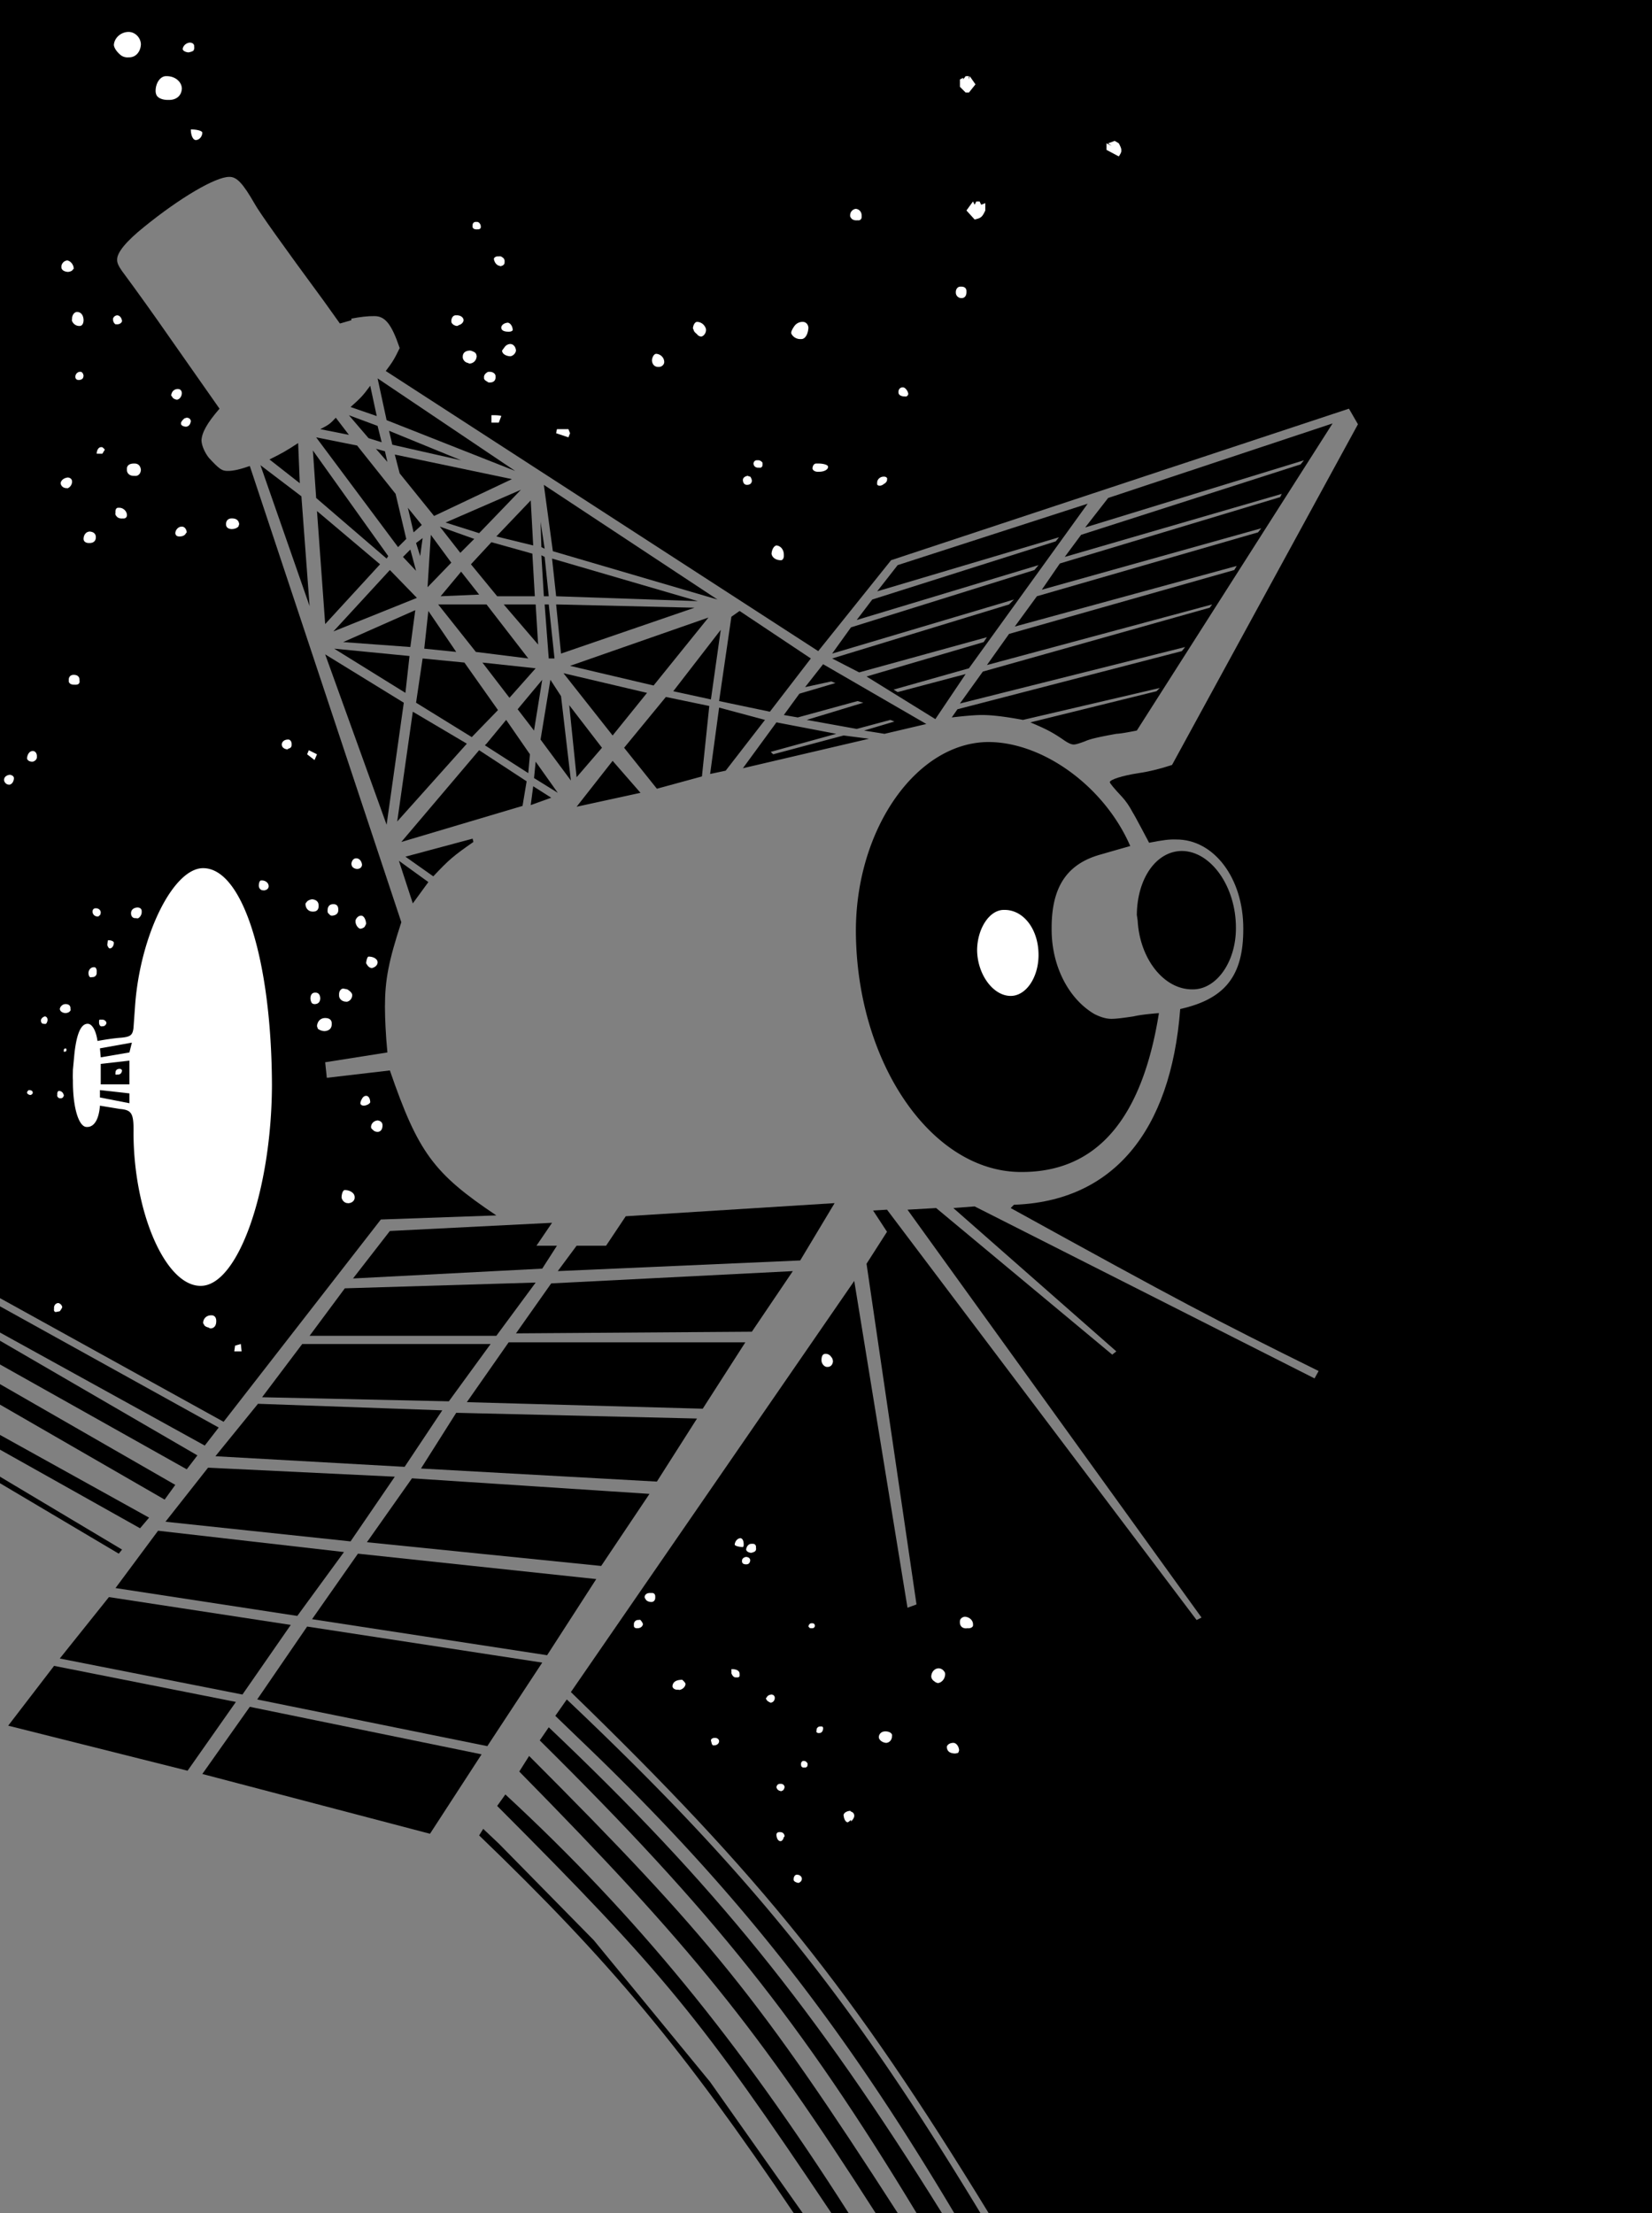
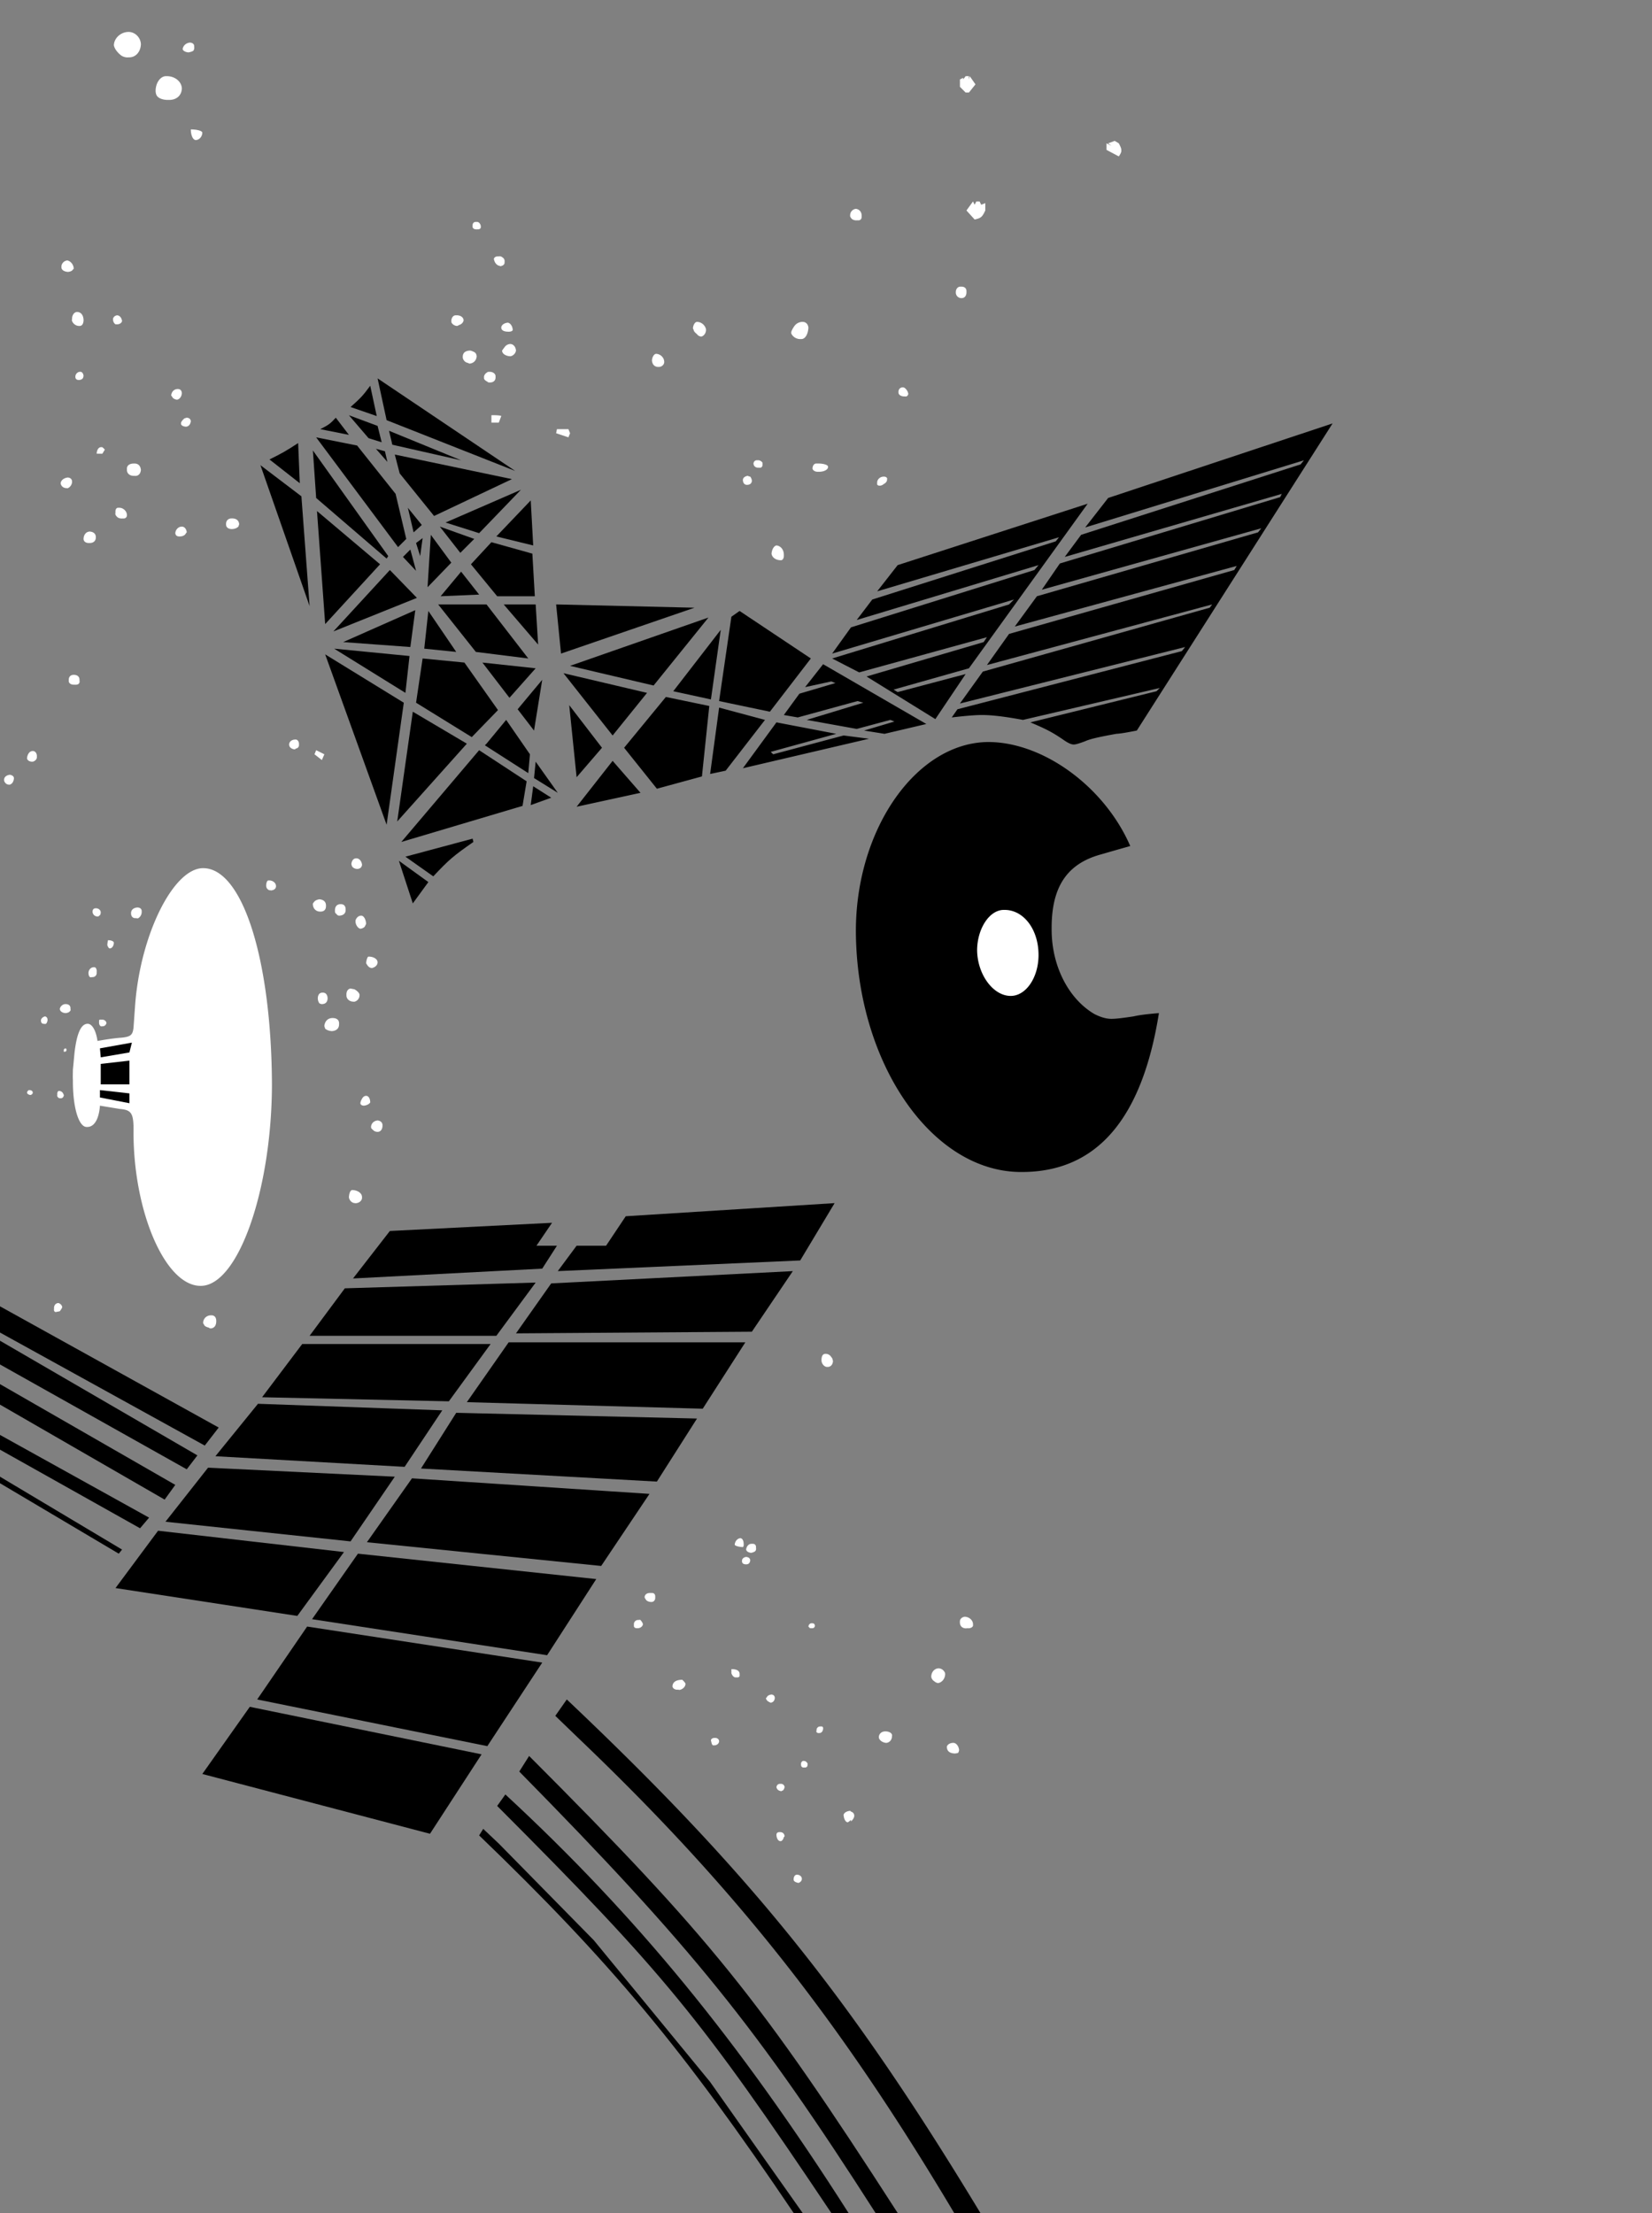
<svg xmlns="http://www.w3.org/2000/svg" width="201.703" height="270.199">
  <rect width="100%" height="100%" fill="#808080" stroke="none" />
  <path d="M0 181.098v-.797l14.902 8.898-.402.5L0 181.098M0 177v-1.8l18.203 10.1-1.101 1.298L0 177m0-5.5V169l21.402 12.3-1.3 1.798L0 171.5m0-4.902v-2.899l24.102 14-1.301 1.7L0 166.597m0-7.097 26.703 14.8L25 176.5 0 162.7v-3.2" />
-   <path d="M0 158.5V0h201.703v270.2h-81c-16.82-27.473-27.535-40.829-51-63.602l34.598-50.2 6.5 39.903 1.101-.403-6.101-41.597 2.5-3.903-1.7-2.597 1.7-.102 37.8 50.102.602-.301-35.902-49.8 3.5-.2 21.5 17.898.5-.398-19.899-17.5 2.598-.2 41.5 21 .5-.902c-12.969-6.41-16.813-8.437-37.598-19.898l.399-.402c12.004-.41 19.152-8.864 20.3-23.899 5.477-1.226 7.72-4.054 7.7-9.8.02-6.16-3.586-10.93-8.2-10.899-.87-.031-1.624.074-3.3.398-.395-.742-.703-1.32-.899-1.699-.566-1.058-.922-1.722-1.101-2-.406-.773-.844-1.402-1.301-1.898-.938-.996-1.469-1.637-1.5-1.801.031-.313 1.5-.79 3.5-1.102 1.156-.16 2.512-.48 4.102-1L165.8 51.801l-1.098-1.903-55.902 18.5L99.902 79.5l-52.8-34.2c.855-1.14 1.043-1.445 1.699-2.8-.98-2.895-1.77-3.918-3.098-3.902-.785-.016-1.726.101-2.8.3v.2L41.5 39.5c-.895-1.25-1.57-2.195-2-2.8-5.008-6.802-7.816-10.75-8.398-11.802-1.446-2.523-2.2-3.32-3.102-3.3-1.668-.02-6.043 2.562-10.398 6.101-2.184 1.754-3.325 3.137-3.301 4-.024.367.183.813.601 1.399 1.86 2.515 3.805 5.23 5.801 8.101l6.098 8.7c-1.504 1.734-2.172 2.93-2.2 3.902.028.61.391 1.449.899 2.097 1.277 1.38 1.598 1.61 2.3 1.602.68.008 1.579-.207 2.7-.602l18.5 55.7c-1.547 4.746-1.992 7.007-2 10.3.008 1.536.09 3.399.3 5.602l-7.597 1.2.2 1.898 7.699-.899c3.453 10.02 5.343 12.574 13 17.7l-14.102.5-19.2 24.699L0 158.5m6.602 44.898 22.199 4.403-5.899 8.398L1 210.7l5.602-7.3M13.3 195l22.2 3.398-5.898 8.5L7.3 202.5l6-7.5" />
  <path d="m42 189.5-5.7 7.8-22.198-3.402 5.199-7L42 189.5m-21.797-3.7 5.2-6.6 22.8 1.1-5.402 7.9-22.598-2.4M58.8 214.2l-6.3 9.698-27.797-7.3 5.797-8.2 28.3 5.801M26.3 177.8l5.2-6.402 22.5.801-4.598 6.899-23.101-1.297M37.5 198.598 66.203 203 59.5 213.2l-28.098-5.7 6.098-8.902M31.8 56.8l5 3.798L37.8 74zm.2 113.798 4.902-6.5h23l-5.101 7-22.801-.5m.902-114.5c1.614-.801 2.004-1.028 3.5-2l.2 4.902-3.7-2.902m4.898 107 4.302-5.797 23.3-.703-4.8 6.5H37.8M38.602 60.8l-.399-5.8 9.2 12.898-.2.301-8.601-7.398M72.8 192.8l-6 9.298-28.698-4.399 5.601-8 29.098 3.102M38.703 62.398l7.7 6.5-6.7 7.301zm-.101-9 5 1 4.699 5.903 1.3 5.5-1 1-10-13.403m.501-1c1.02-.511 1.23-.668 1.898-1.398l1.602 2.098-3.5-.7m.601 27.5 9.598 5.903-2.098 14.898zm1-2.8 6.899-7.5 3.3 3.402ZM40.8 79.2l9.2.898-.5 4.5zm1.102-.802 8.801-3.898-.601 4.5ZM46.602 54 45 53.5l-2.398-2.8 3.5 1.3.5 2M42.8 49.7c1.255-1.118 1.524-1.403 2.403-2.602L46 50.8l-3.2-1.102m.302 106.4 4.5-5.797 19.8-1-1.902 2.797H68l-1.797 2.8-23.101 1.2M44.8 188.3l5.5-7.8 29 1.898-5.898 8.801-28.601-2.898M46.102 46.2l16.8 11.3-15.699-6.2Zm-.2 8.6 1.098.298.3 1.3zM56.3 56.2l-8.398-1.9-.402-1.702Zm6.2 2.3L53 63l-4.2-5.2-.597-2.3 14.297 3m-14 41.8 1.902-13.402L57 90.801Zm.203 4.798 3.598 2.601-1.899 2.602zM49 102.8l9.5-11.202 5.8 3.8-.5 3-14.8 4.403M49.203 68l.899-.902.699 2.601zm8.597 34.8c-2.456 1.712-3.003 2.18-4.898 4.2l-3.402-2.402 8.203-2.2.098.403M49.8 62l1.7 2.098-1 .902Zm6.903 18.898 4.098 5.801L57.6 90l-6.8-4.2.8-5.402 5.102.5M50.8 66.3l.802-.6-.301 2.198zm.602 113 4.301-6.8 29.399.7-4.899 7.698-28.8-1.597M51.8 79.2l.5-4.602 3.403 5zm.403-7.5.399-6.4 2.5 3.4zm1.297 2.1h5.902l5.098 6.598-6.398-.8L53.5 73.8m.3-1 2.5-3 2.2 2.798Zm-.097-8.5 4.2 1.5-1.7 1.7Zm.699-.5 9.2-4-5.102 5.298ZM57 171.2l5.102-7.302H91L85.8 172l-28.8-.8m8.3-98.4h-4.597L57.5 68.899 60 66.2l5 1.399.3 5.203m-6.8 151.296.5-.797 1.902 1.797 11.598 11.8L86.703 254.2 98 270.2h-1.098C83.34 250.09 74.617 239.613 58.5 224.098m.402-143.2 6.5.7-3.199 3.601zM59.203 91l.2-.2 2.398-2.902 2.902 4.2-.203 2.3L59.203 91m44.399 179.2H101.5c-15.953-23.84-20.457-29.321-40.797-49.7l1-1.402c15.988 14.8 28.434 29.972 41.899 51.101m-43-204.699 4.199-4.402.3 5.5zm.898 8.3h3.902l.301 4.9zm1.5 89 4.3-6.1 29.5-1.5-5 7.398-28.8.203m.203-76.203 3-3.598-1 6.2zm0 0" />
  <path d="m63.402 216.3 1.2-1.902c22.117 22.153 28.128 29.61 45 55.801h-2.7c-14.507-22.668-22.382-32.43-43.5-53.898M64.8 98.3l.302-2.3 2.199 1.398zm.403-3.3.2-2 2.699 3.8zm0 0" />
-   <path d="M67 210.898c20.25 19.22 32.348 34.168 48 59.301h-3.098c-14.172-23.426-24.761-36.687-46-57.699L67 210.898M67.203 83l1.297 2 1.203 10.3-3.703-5 1.203-7.3m-1.101-16.2L66 63.7l.5 3.3ZM66.5 68l.5 4.8h-.598l-.3-5 .398.2m-.098-8.8 21.2 14L67.5 67.3ZM67 73.8l.703 6.598H67l-.5-6.597h.5m.402-5.601 17.801 5.198-17.3-.597zm0 0" />
  <path d="m67.8 209.5 1.403-2c22.387 21.191 34.48 36.215 50.5 62.7H116.5c-14.11-23.716-26.863-39.81-45.797-57.9l-2.902-2.8M84.8 74.2l-16.3 5.6-.598-6zm-16.698 81 2.3-3.102H74l2.402-3.598 25.5-1.602-4.199 7-29.601 1.301M79 84.598 74.8 89.8l-6-7.602zM73.5 91.3l-3.098 3.598-.902-8.8Zm-3.898-10L86.5 75.399 79.8 83.7ZM74.8 92.898l3.403 3.903-7.8 1.699zm1.403-1.598 5.098-6.202 5.3 1.101-.898 8.602-5.5 1.5-4-5m6-6.903 5.797-7.5-1.2 8.5zm4.5 10.102 1.098-8.102 5.601 1.5-4.8 6.2-1.899.402M89.3 75.3l1-.702 8.7 5.8-5 6.5-6.2-1.3L89.3 75.3m1.403 18.5 4.098-5.6 7.3 1.398-8 2.203.301.297L103 89.8l3.102.398L90.703 93.8M101.5 83.2l-3.2.698 2.2-2.8 12.602 7.3-5.102 1.2-2.5-.399 3.703-1.101-.5-.2L104.602 89 98.5 87.898l6.902-2.097-.699-.203-7.3 2-1.7-.297 1.899-2.602L102 83.4l-.5-.2m.102-3.4 2.3-3.202 22.399-7 .5-.598-22.2 6.7 1.899-2.5 22.402-7.102.399-.5-22.2 6.601 2.5-3.199 23.2-7.5-14.5 20.098-9.2 2.601.5.301 8.301-2.2-3.699 5.5-8.402-5.202 14.3-4.2.399-.597-15.598 4.297-3.3-1.7 21.601-6.597.598-.602-22.2 6.602M138 103.3a423.93 423.93 0 0 0-3.5 1c-4.21 1.126-6.129 3.966-6.098 9.098-.03 4.473 2.016 8.516 5.2 10.403.734.379 1.464.601 2.101.597.555.004 1.461-.113 2.7-.3.714-.168 1.75-.29 3.097-.399-2.066 12.989-7.637 19.422-16.797 19.399-10.988.023-20.172-13.403-20.203-29.5.031-12.465 7.434-22.965 16.203-23 6.738.035 14.18 5.504 17.297 12.703m-21.797-15.703.7-1L144.3 79.5l.402-.5-27.5 6.898L120 82l27.703-7.8.297-.4-27.5 7.4 2.703-3.802 27.5-7.8.297-.5-27.098 7.402 2.7-3.7 27-7.8.398-.5-26.797 7.5 2.2-3.2 26.898-8.1.199-.4L130 68l2-2.7 26.8-8.6.403-.5-26.703 8.198 2.8-3.597 27.403-9.102-23.902 37.5c-1.102.215-1.922.367-2.5.399-1.926.347-3.203.617-3.801.902-.691.258-1.188.418-1.398.398-.286.02-.73-.191-1.301-.597-1.301-.883-2-1.262-4-2.102l15.402-3.8.399-.399-16.7 3.898c-2.218-.414-3.87-.601-5-.597-.793-.004-2.03.101-3.699.297" />
-   <path d="M138.902 112.398c-.047-.25-.054-.472-.101-.699.047-4.465 2.375-7.773 5.5-7.8 3.554.027 6.617 4.363 6.601 9.402.016 4.136-2.379 7.535-5.3 7.5-3.48.035-6.438-3.696-6.7-8.403" />
  <path fill="#fff" d="M1.203 95.8c.293-.09.477-.398.5-.8-.023-.207-.203-.36-.5-.402-.414.043-.695.28-.703.601.008.063.012.09 0 .102.078.308.34.515.602.5.062.015.09.012.101 0M3.3 92.598c.032.218.282.398.602.402-.007-.004.024-.008.098 0 .293-.07.54-.332.5-.602.04-.414-.215-.718-.5-.699-.379-.02-.668.399-.7.899m.2 40.5c-.102.078-.191.199-.2.3.009.157.192.266.403.301.176-.035.293-.144.297-.3-.004-.172-.16-.294-.398-.301 0 .008-.036.015-.102 0M5.602 125c.086-.047.164-.203.199-.402.008-.043.012-.063 0-.098a.382.382 0 0 0-.301-.402c-.254.047-.504.273-.5.5-.004.285.164.445.402.402.09.043.153.027.2 0M7.3 160.098c.153-.196.255-.368.302-.5-.047-.254-.27-.473-.5-.5-.336.027-.551.332-.5.703-.051.25.046.367.199.398.136-.031.293-.054.5-.101M7.102 134c.02.05.14.098.3.098.227 0 .36-.133.399-.399-.04-.047-.055-.113-.098-.199a.56.56 0 0 0-.5-.3c-.133-.005-.25.19-.203.5-.047.081-.012.19.102.3M8.5 123.5c.11-.074.145-.18.102-.3.043-.38-.18-.61-.602-.602-.344-.008-.656.289-.7.601.044.301.325.469.7.5.25-.031.426-.093.5-.199m-.2-63.902a.905.905 0 0 0 .5-.797c-.01-.293-.19-.457-.5-.5-.488.043-.85.328-.898.699.047.36.356.629.801.598.016.03.078.015.098 0m.601-26.7A.14.14 0 0 0 9 32.801c-.004-.512-.418-.957-.797-1-.41.043-.726.414-.703.797-.023.351.324.57.8.601.298-.031.524-.125.602-.3M7.8 128.398c.028.032.048.036.102 0 .114.036.243-.085.2-.199.043-.105-.02-.152-.102-.199-.164.047-.246.121-.2.3-.046.032-.023.09 0 .098M9.602 83.5c.101-.121.144-.242.101-.402.043-.434-.219-.707-.703-.7-.379-.007-.645.247-.598.7-.047.308.254.527.7.5.242.027.414-.036.5-.098M8.8 39.2a.95.95 0 0 0 .903.6c.309.005.492-.265.5-.702-.008-.61-.328-1.024-.8-1-.333-.024-.645.422-.602.902-.043.063-.028.137 0 .2m3.402 95.8c1.008.168 1.813.297 2.399.398 1.507.122 1.742.532 1.699 3 .043 9.727 3.926 18.622 8.199 18.602 4.543.02 8.656-11.605 8.703-24.5-.047-15.305-3.578-26.504-8.402-26.5-3.617-.004-7.653 8.07-8.301 16.7l-.2 2.8c-.105.887-.363 1.09-1.5 1.2-.714.05-1.675.179-2.898.398-.172-1.262-.652-2.098-1.199-2.098-.805 0-1.32 1.152-1.601 3.5l-.2 2.098c-.004.41-.027.87 0 1.3-.027 3.301.715 5.743 1.7 5.7.898.043 1.48-.95 1.601-2.598m-2.101-88.8c.043-.06.074-.157.101-.302-.027-.277-.183-.523-.402-.5-.317-.023-.606.278-.598.602-.008.254.156.387.399.398.242-.011.402-.078.5-.199m.5 18.801c-.247.164-.395.453-.399.8.004.313.274.516.7.5.511.016.804-.26.8-.702.004-.43-.289-.68-.8-.7-.087.02-.212.055-.301.102M11 119.3c.047.036.102.048.203 0 .36.048.649-.21.598-.6.05-.337-.11-.638-.301-.602-.379-.036-.688.297-.7.703.013.261.083.457.2.5m1.102-7.501c.12-.023.187-.171.199-.402-.012-.28-.262-.5-.598-.5-.262 0-.394.141-.402.403a.591.591 0 0 0 .601.597c.102.004.168-.015.2-.097m.698-56.903c-.171-.195-.331-.34-.398-.3-.34-.04-.582.32-.601.8.02-.015.304.004.699 0l.3-.5" />
-   <path fill="#fff" d="M12.3 125.3c.087.02.134.032.2 0 .25.032.453-.16.5-.402-.047-.246-.293-.437-.598-.398-.25-.04-.34.035-.3.2-.04.316.062.523.199.6m1.801-85.702c.07-.016.14 0 .199 0 .312 0 .554-.172.601-.399-.047-.379-.28-.691-.601-.699a.575.575 0 0 0-.5.398c.004.067 0 .094 0 .102 0 .262.12.473.3.598m-.999 75.8c.086.254.199.395.3.403.27-.008.489-.297.5-.703-.011-.153-.308-.313-.699-.297-.031-.016-.078.281-.101.597m.8-109.898c.047.355.313.785.801 1.2.246.214.625.343 1 .3.856.043 1.469-.672 1.5-1.602-.031-.828-.726-1.5-1.5-1.5-.957 0-1.754.747-1.8 1.602m.3 57.5c.145.223.426.34.797.3.3.04.496-.132.5-.402-.004-.503-.492-.945-1-.898-.277-.047-.445.195-.398.598a.388.388 0 0 0 .101.402M17 57.898c.102-.082.168-.265.203-.5-.035-.507-.328-.82-.8-.8-.59-.02-.95.242-.903.703-.047.488.34.832.902.797.262.035.461-.036.598-.2m-.098 54.2a.9.9 0 0 0 .399-.797c.02-.309-.172-.48-.5-.5-.488.02-.805.289-.801.699-.004.41.246.648.602.598.152.05.246.023.3 0m2.2-100.5c.168.379.765.629 1.5.601.937.028 1.574-.539 1.601-1.398-.027-.828-.844-1.531-1.902-1.5-.696-.031-1.301.804-1.301 1.797 0 .187.035.34.102.5M21 48.398c.074.23.316.36.602.403.328-.043.582-.387.601-.801-.02-.332-.203-.504-.5-.5-.437-.004-.773.332-.8.8.027.02.042.075.097.098m1.703 16.7c.043-.016.059-.075.098-.098-.04-.41-.281-.707-.598-.7-.418-.007-.77.364-.8.798.03.27.206.41.5.402.386.008.69-.137.8-.402M22.102 51.7c-.024.222.242.374.601.398.332-.024.55-.266.598-.7-.047-.23-.196-.378-.5-.398-.082.02-.2.055-.301.098-.258.23-.422.457-.398.601m1.5-45.499a.628.628 0 0 0 .101-.5c.04-.286-.168-.477-.5-.5-.465.023-.855.378-.902.8.047.203.32.36.699.398.254-.039.45-.105.602-.199M23.3 15.8c0 .72.262 1.294.602 1.298.426-.004.786-.41.801-.899-.015-.222-.637-.39-1.402-.398M24.902 161.7c.028.179.254.323.598.398.063.07.137.082.203.101.445-.02.707-.344.7-.898.007-.453-.227-.719-.602-.703-.57-.016-.977.386-1 .902.023.102.039.176.101.2m4.2-97.4c.02-.042.058-.155.101-.3-.043-.45-.351-.719-.902-.7-.43-.019-.719.278-.7.7-.019.379.262.59.7.598.332-.008.594-.102.8-.297M28.602 165h.898l-.098-.902-.699.203-.101.699m3-56.8c.039.323.289.546.601.5.012.046.05.038.098 0 .293-.032.512-.243.5-.5.012-.391-.403-.735-.899-.7-.18-.035-.316.309-.3.7m3.601-16.802a.423.423 0 0 0 .399-.5c.046-.32-.18-.62-.399-.597-.465-.024-.793.258-.8.597.007.344.28.559.699.602.043-.043.093-.05.101-.102m2.297.7.902.703.301-.703-1-.5-.203.5m-.098 18.102c-.07.023-.093.1-.101.198.008.536.398.922.902.903.469.02.711-.246.7-.703.011-.477-.27-.75-.801-.797-.297.047-.582.164-.7.398m.7 12.301c.109.066.21.102.3.098.438.004.688-.254.7-.7-.012-.445-.235-.714-.602-.699-.375-.015-.586.246-.598.7.012.257.094.48.2.601m.698 3.098c.192.164.462.27.802.3.582-.03.925-.34.898-.898.027-.441-.262-.707-.797-.7-.558-.007-.957.391-1 1 .043.098.078.208.098.298m1.402-14c.04.136.18.187.297.203.527-.016.824-.29.8-.703.024-.465-.206-.715-.597-.7-.453-.015-.719.282-.703.801-.016.176.047.344.203.399m2.199 9.202c-.187-.046-.336-.066-.5-.1-.308.034-.535.34-.5.8-.035.453.38.82.899.8-.012.02.023.016.101 0a.812.812 0 0 0 .598-.8c.016-.215-.227-.477-.598-.7m-.699 25.4c.07.41.414.722.797.698.02.024.043.024.102 0 .398-.023.73-.355.699-.699.031-.512-.54-.887-1.2-.898-.226.011-.378.414-.398.898M43 105.8c.14.188.36.282.602.298.363-.016.562-.196.601-.5-.039-.457-.344-.809-.703-.797-.344-.012-.563.297-.598.699.036.148.067.254.098.3m1.602 7.2c.046-.07.066-.156.101-.2-.035-.577-.305-1.01-.601-1-.329-.01-.598.259-.7.598.02.075.016.11 0 .102.016.453.325.852.598.898.309-.046.54-.18.602-.398m.601 21.598c-.004-.47-.219-.809-.5-.797-.137-.012-.293.078-.402.199-.188.273-.285.5-.301.7.016.171.145.273.402.3.371-.027.684-.191.801-.402m-.5-17c.223.422.406.57.7.601-.008-.031.015-.031 0 0 .417-.09.702-.379.699-.699.003-.398-.493-.703-1.102-.7-.121-.003-.254.352-.297.798M45.3 137.7c.067.116.2.241.403.398.121.062.25.097.399.101.367-.004.605-.304.601-.8.004-.34-.23-.551-.601-.598-.457.047-.782.37-.801.797.02.043.027.09 0 .101M55.102 39.3c.078.278.378.473.699.5.078-.027.148-.038.199-.1.36-.087.586-.36.602-.602-.016-.371-.418-.633-.899-.598-.348-.035-.582.266-.601.7.02.038.023.09 0 .1m2.601 3.598c-.098-.058-.203-.066-.3-.097-.618.031-.907.285-.903.797-.004.332.297.66.602.703.101.054.164.062.199.097.527-.035.855-.382.902-.898-.047-.332-.148-.473-.5-.602m.097-15c.079.067.255.13.5.102.24.027.427-.102.403-.3.024-.329-.25-.645-.5-.602-.344-.043-.531.156-.5.5-.031.09.004.191.098.3m1.301 18.2c-.047.175.105.359.398.5.063.082.195.117.3.101.466.016.747-.273.7-.699.047-.336-.285-.602-.7-.602-.062 0-.12.008-.198 0-.32.145-.547.426-.5.7m1.8 5.5.301-.797c.004-.051-.516-.125-1.203-.102v.899h.902m.398-20.2a.54.54 0 0 1 .302.602c.046.27-.188.453-.5.5-.122-.047-.204-.066-.301-.102-.274-.156-.457-.445-.5-.8.043-.18.265-.328.601-.297.172-.031.325.012.399.097m1.301 8.902c-.055.138-.254.204-.5.2-.575.004-.895-.168-.899-.5.004-.297.336-.566.797-.602.309.036.594.442.602.903M61.3 42.8c.009.391.438.669 1 .7.321-.031.66-.348.7-.7-.04-.448-.305-.788-.7-.8a.886.886 0 0 0-.698.398c-.196.25-.293.41-.301.403m6.601 10.097 1.5.5.2-.5-.2-.5H68l-.098.5M78.203 197.8c-.094-.019-.183-.05-.203 0a.518.518 0 0 0-.598.598c-.047.27.102.418.399.403.375.015.668-.211.699-.5-.031-.13-.121-.29-.297-.5m.597-2.601c.087.241.345.378.7.398-.02.008-.004.008 0 0 .324.008.527-.223.5-.598.027-.344-.148-.543-.5-.5-.48-.043-.766.164-.797.5.031.113.047.184.098.2m2.301-151c-.008-.548-.465-.981-1-1-.254.019-.477.41-.5.8.023.488.335.824.8.8.371.024.692-.26.7-.6M83.3 205.098c-.76 0-1.16.277-1.198.8.039.262.324.45.699.403.113.047.199.031.3 0 .34-.117.579-.395.602-.703-.023-.106-.168-.293-.402-.5M84.703 40.3c-.023.087.125.29.399.5.109.18.289.259.5.298.3-.04.593-.399.601-.797a.18.18 0 0 1 0-.102c-.133-.52-.578-.89-1.101-.898-.247.008-.465.363-.5.797.035.039.039.097.101.203M86.8 212.5l.102.398c.051.13.153.243.2.2.402.043.691-.211.699-.5-.008-.243-.242-.422-.5-.399-.29-.023-.492.121-.5.301m2.499-8.2c.141.36.345.544.602.5.301.044.442-.093.399-.3.043-.434-.223-.648-.801-.7h-.2v.5m1.403-15.402c.074-.07.102-.171.098-.3.004-.496-.149-.754-.399-.797-.382.043-.66.383-.699.797.04.152.48.27 1 .3m0 2a.668.668 0 0 0 .399.102c.308.012.472-.18.5-.5-.028-.242-.196-.375-.5-.402-.278.027-.536.23-.5.5-.036.05 0 .172.101.3M91.602 58.2a1.089 1.089 0 0 1-.301-.102c-.356.05-.586.242-.598.5.012.386.203.605.5.601.36.004.582-.18.598-.5a.923.923 0 0 0-.2-.5m.602 131.199a.417.417 0 0 0 .098-.398c.043-.348-.145-.55-.5-.5-.344-.05-.66.281-.7.7.04.206.258.355.602.398.215-.043.399-.11.5-.2M93.102 56.5c-.122-.188-.364-.336-.602-.3-.277-.036-.48.128-.5.398.02.328.262.547.703.5.25.047.406-.102.399-.399.007-.058-.008-.14 0-.199m.5 150.8c-.047.009-.051.032-.102 0a.67.67 0 0 0 .402.5c.04.04.106.055.2.098.289-.043.48-.25.5-.597-.02-.235-.153-.38-.399-.403-.297.024-.558.168-.601.403m1.8-138.903c.176-.02.332-.296.301-.597.031-.653-.371-1.156-.902-1.203-.293.047-.555.468-.598 1 .043.457.54.836 1.2.8M95.3 224.8c.157.005.333-.179.403-.5.047-.007.059-.054.098-.1-.04-.321-.246-.524-.598-.5-.242-.024-.398.113-.402.3.004.465.222.805.5.8m.301-6.202c.097-.086.16-.23.199-.399-.04-.258-.227-.41-.5-.398-.301-.012-.45.137-.5.398.05.281.25.457.601.5.051-.043.133-.066.2-.101m1-177.898c.203.452.683.737 1.199.698.504.04.863-.593.902-1.398-.039-.418-.316-.703-.703-.7a1.225 1.225 0 0 0-1 .5c-.234.325-.379.626-.398.798.02.054.023.09 0 .101m.898 189.199c.246-.09.406-.277.402-.5.004-.28-.273-.511-.601-.5-.239-.011-.418.258-.399.602-.02.188.266.352.598.398m1-14.698c-.035-.122-.188-.184-.398-.2-.18.016-.309.176-.301.398-.008.301.133.45.402.403.258.047.422-.106.399-.403.023-.062-.004-.144-.102-.199m.3-16.499c.013.062.153.124.302.1.246.024.37-.1.398-.3-.027-.215-.145-.328-.398-.3-.18-.028-.372.155-.399.398.027.011.035.039.098.101m1.101-141.101c.692.035 1.223-.262 1.2-.598.023-.25-.618-.434-1.399-.402-.273-.032-.488.23-.5.601.012.219.336.434.7.399m-.2 153.902a.326.326 0 0 0 .297.098c.3.027.504-.23.5-.598.004-.133-.098-.238-.297-.2a.438.438 0 0 0-.5.5c-.047.075-.035.13 0 .2m1.797-45.8a.8.8 0 0 0-.7-.4c-.343 0-.5.262-.5.798 0 .41.364.82.7.8.422.02.668-.273.703-.699-.035-.219-.086-.39-.203-.5m2.402 56.501v.198c.243-.218.41-.507.399-.699a.495.495 0 0 0-.399-.5c-.015-.058-.07-.07-.101-.101-.434.03-.766.254-.801.5.035.496.234.87.5.902.074-.031.234-.137.402-.3m0-195.602c.106.203.414.347.801.3.328.047.531-.148.5-.5.031-.492-.27-.851-.703-.898a.78.78 0 0 0-.7.8.366.366 0 0 0 .102.298m4.398 31.8c-.03-.136-.206-.21-.398-.199-.468-.012-.851.38-.8.801-.051.191.078.297.3.3a.753.753 0 0 0 .5-.202c.278-.133.446-.383.399-.598.047-.055.039-.086 0-.102m.601 153.402c-.047-.23-.406-.41-.8-.402-.454-.008-.786.293-.801.7.015.355.43.668.902.703.426-.035.742-.403.7-.903.042.012.035-.023 0-.097M110.8 48.3c.044-.023.071-.093.102-.202a1.173 1.173 0 0 0-.402-.7.391.391 0 0 0-.297-.097c-.297-.016-.535.27-.5.597-.035.297.332.54.797.5.113.04.223 0 .3-.097m2.903 156.399c.008.222.16.46.399.6.125.118.257.157.398.2.484-.043.887-.516.902-1.102-.015-.03-.023-.078 0-.097-.144-.367-.453-.594-.8-.602-.493.008-.891.453-.899 1M117 214c.05-.105.074-.18.102-.3-.028-.477-.348-.903-.7-.9-.441-.003-.765.235-.8.5.035.528.355.774 1 .798.21-.024.367-.063.398-.098m-.297-178.3a.675.675 0 0 0 .7.698c.378.008.624-.293.597-.8.027-.387-.23-.63-.7-.598-.335-.031-.612.27-.597.7m.5-25.102.7.703h.398l.8-1-.699-1-.101.398v-.398h-.399l-.3.398V9.5l-.399.2v.898M117.5 198.7a.845.845 0 0 0 .602.1c.402.048.742-.14.699-.402.043-.523-.414-.968-1-1-.34.032-.63.293-.598.602-.031.316.098.574.297.7m.5-173 1 1.1c.773-.171.922-.288 1.3-1.1v-.9l-.5.2-.198-.402h-.399L119 25l-.2-.402-.8 1.101m8.8 90.899c.005-3.121-1.831-5.54-4.198-5.5-1.762-.04-3.274 2.242-3.301 4.902.027 2.973 1.96 5.605 4.101 5.598 1.875.008 3.403-2.266 3.399-5m8.301-98.298 1.5.798c.203-.293.34-.57.3-.7.04-.222-.097-.515-.3-.898l-.5-.3-.801.3.402.3-.601-.3v.8" />
+   <path fill="#fff" d="M12.3 125.3c.087.02.134.032.2 0 .25.032.453-.16.5-.402-.047-.246-.293-.437-.598-.398-.25-.04-.34.035-.3.2-.04.316.062.523.199.6m1.801-85.702c.07-.016.14 0 .199 0 .312 0 .554-.172.601-.399-.047-.379-.28-.691-.601-.699a.575.575 0 0 0-.5.398c.004.067 0 .094 0 .102 0 .262.12.473.3.598m-.999 75.8c.086.254.199.395.3.403.27-.008.489-.297.5-.703-.011-.153-.308-.313-.699-.297-.031-.016-.078.281-.101.597m.8-109.898c.047.355.313.785.801 1.2.246.214.625.343 1 .3.856.043 1.469-.672 1.5-1.602-.031-.828-.726-1.5-1.5-1.5-.957 0-1.754.747-1.8 1.602m.3 57.5c.145.223.426.34.797.3.3.04.496-.132.5-.402-.004-.503-.492-.945-1-.898-.277-.047-.445.195-.398.598a.388.388 0 0 0 .101.402M17 57.898c.102-.082.168-.265.203-.5-.035-.507-.328-.82-.8-.8-.59-.02-.95.242-.903.703-.047.488.34.832.902.797.262.035.461-.036.598-.2m-.098 54.2a.9.9 0 0 0 .399-.797c.02-.309-.172-.48-.5-.5-.488.02-.805.289-.801.699-.004.41.246.648.602.598.152.05.246.023.3 0m2.2-100.5c.168.379.765.629 1.5.601.937.028 1.574-.539 1.601-1.398-.027-.828-.844-1.531-1.902-1.5-.696-.031-1.301.804-1.301 1.797 0 .187.035.34.102.5M21 48.398c.074.23.316.36.602.403.328-.043.582-.387.601-.801-.02-.332-.203-.504-.5-.5-.437-.004-.773.332-.8.8.027.02.042.075.097.098m1.703 16.7c.043-.016.059-.075.098-.098-.04-.41-.281-.707-.598-.7-.418-.007-.77.364-.8.798.03.27.206.41.5.402.386.008.69-.137.8-.402M22.102 51.7c-.024.222.242.374.601.398.332-.024.55-.266.598-.7-.047-.23-.196-.378-.5-.398-.082.02-.2.055-.301.098-.258.23-.422.457-.398.601m1.5-45.499a.628.628 0 0 0 .101-.5c.04-.286-.168-.477-.5-.5-.465.023-.855.378-.902.8.047.203.32.36.699.398.254-.039.45-.105.602-.199M23.3 15.8c0 .72.262 1.294.602 1.298.426-.004.786-.41.801-.899-.015-.222-.637-.39-1.402-.398M24.902 161.7c.028.179.254.323.598.398.063.07.137.082.203.101.445-.02.707-.344.7-.898.007-.453-.227-.719-.602-.703-.57-.016-.977.386-1 .902.023.102.039.176.101.2m4.2-97.4c.02-.042.058-.155.101-.3-.043-.45-.351-.719-.902-.7-.43-.019-.719.278-.7.7-.019.379.262.59.7.598.332-.008.594-.102.8-.297M28.602 165h.898m3-56.8c.039.323.289.546.601.5.012.046.05.038.098 0 .293-.032.512-.243.5-.5.012-.391-.403-.735-.899-.7-.18-.035-.316.309-.3.7m3.601-16.802a.423.423 0 0 0 .399-.5c.046-.32-.18-.62-.399-.597-.465-.024-.793.258-.8.597.007.344.28.559.699.602.043-.043.093-.05.101-.102m2.297.7.902.703.301-.703-1-.5-.203.5m-.098 18.102c-.07.023-.093.1-.101.198.008.536.398.922.902.903.469.02.711-.246.7-.703.011-.477-.27-.75-.801-.797-.297.047-.582.164-.7.398m.7 12.301c.109.066.21.102.3.098.438.004.688-.254.7-.7-.012-.445-.235-.714-.602-.699-.375-.015-.586.246-.598.7.012.257.094.48.2.601m.698 3.098c.192.164.462.27.802.3.582-.03.925-.34.898-.898.027-.441-.262-.707-.797-.7-.558-.007-.957.391-1 1 .043.098.078.208.098.298m1.402-14c.04.136.18.187.297.203.527-.016.824-.29.8-.703.024-.465-.206-.715-.597-.7-.453-.015-.719.282-.703.801-.016.176.047.344.203.399m2.199 9.202c-.187-.046-.336-.066-.5-.1-.308.034-.535.34-.5.8-.035.453.38.82.899.8-.012.02.023.016.101 0a.812.812 0 0 0 .598-.8c.016-.215-.227-.477-.598-.7m-.699 25.4c.07.41.414.722.797.698.02.024.043.024.102 0 .398-.023.73-.355.699-.699.031-.512-.54-.887-1.2-.898-.226.011-.378.414-.398.898M43 105.8c.14.188.36.282.602.298.363-.016.562-.196.601-.5-.039-.457-.344-.809-.703-.797-.344-.012-.563.297-.598.699.036.148.067.254.098.3m1.602 7.2c.046-.07.066-.156.101-.2-.035-.577-.305-1.01-.601-1-.329-.01-.598.259-.7.598.02.075.016.11 0 .102.016.453.325.852.598.898.309-.046.54-.18.602-.398m.601 21.598c-.004-.47-.219-.809-.5-.797-.137-.012-.293.078-.402.199-.188.273-.285.5-.301.7.016.171.145.273.402.3.371-.027.684-.191.801-.402m-.5-17c.223.422.406.57.7.601-.008-.031.015-.031 0 0 .417-.09.702-.379.699-.699.003-.398-.493-.703-1.102-.7-.121-.003-.254.352-.297.798M45.3 137.7c.067.116.2.241.403.398.121.062.25.097.399.101.367-.004.605-.304.601-.8.004-.34-.23-.551-.601-.598-.457.047-.782.37-.801.797.02.043.027.09 0 .101M55.102 39.3c.078.278.378.473.699.5.078-.027.148-.038.199-.1.36-.087.586-.36.602-.602-.016-.371-.418-.633-.899-.598-.348-.035-.582.266-.601.7.02.038.023.09 0 .1m2.601 3.598c-.098-.058-.203-.066-.3-.097-.618.031-.907.285-.903.797-.004.332.297.66.602.703.101.054.164.062.199.097.527-.035.855-.382.902-.898-.047-.332-.148-.473-.5-.602m.097-15c.079.067.255.13.5.102.24.027.427-.102.403-.3.024-.329-.25-.645-.5-.602-.344-.043-.531.156-.5.5-.031.09.004.191.098.3m1.301 18.2c-.047.175.105.359.398.5.063.082.195.117.3.101.466.016.747-.273.7-.699.047-.336-.285-.602-.7-.602-.062 0-.12.008-.198 0-.32.145-.547.426-.5.7m1.8 5.5.301-.797c.004-.051-.516-.125-1.203-.102v.899h.902m.398-20.2a.54.54 0 0 1 .302.602c.046.27-.188.453-.5.5-.122-.047-.204-.066-.301-.102-.274-.156-.457-.445-.5-.8.043-.18.265-.328.601-.297.172-.031.325.012.399.097m1.301 8.902c-.055.138-.254.204-.5.2-.575.004-.895-.168-.899-.5.004-.297.336-.566.797-.602.309.036.594.442.602.903M61.3 42.8c.009.391.438.669 1 .7.321-.031.66-.348.7-.7-.04-.448-.305-.788-.7-.8a.886.886 0 0 0-.698.398c-.196.25-.293.41-.301.403m6.601 10.097 1.5.5.2-.5-.2-.5H68l-.098.5M78.203 197.8c-.094-.019-.183-.05-.203 0a.518.518 0 0 0-.598.598c-.047.27.102.418.399.403.375.015.668-.211.699-.5-.031-.13-.121-.29-.297-.5m.597-2.601c.087.241.345.378.7.398-.02.008-.004.008 0 0 .324.008.527-.223.5-.598.027-.344-.148-.543-.5-.5-.48-.043-.766.164-.797.5.031.113.047.184.098.2m2.301-151c-.008-.548-.465-.981-1-1-.254.019-.477.41-.5.8.023.488.335.824.8.8.371.024.692-.26.7-.6M83.3 205.098c-.76 0-1.16.277-1.198.8.039.262.324.45.699.403.113.047.199.031.3 0 .34-.117.579-.395.602-.703-.023-.106-.168-.293-.402-.5M84.703 40.3c-.023.087.125.29.399.5.109.18.289.259.5.298.3-.04.593-.399.601-.797a.18.18 0 0 1 0-.102c-.133-.52-.578-.89-1.101-.898-.247.008-.465.363-.5.797.035.039.039.097.101.203M86.8 212.5l.102.398c.051.13.153.243.2.2.402.043.691-.211.699-.5-.008-.243-.242-.422-.5-.399-.29-.023-.492.121-.5.301m2.499-8.2c.141.36.345.544.602.5.301.044.442-.093.399-.3.043-.434-.223-.648-.801-.7h-.2v.5m1.403-15.402c.074-.07.102-.171.098-.3.004-.496-.149-.754-.399-.797-.382.043-.66.383-.699.797.04.152.48.27 1 .3m0 2a.668.668 0 0 0 .399.102c.308.012.472-.18.5-.5-.028-.242-.196-.375-.5-.402-.278.027-.536.23-.5.5-.036.05 0 .172.101.3M91.602 58.2a1.089 1.089 0 0 1-.301-.102c-.356.05-.586.242-.598.5.012.386.203.605.5.601.36.004.582-.18.598-.5a.923.923 0 0 0-.2-.5m.602 131.199a.417.417 0 0 0 .098-.398c.043-.348-.145-.55-.5-.5-.344-.05-.66.281-.7.7.04.206.258.355.602.398.215-.043.399-.11.5-.2M93.102 56.5c-.122-.188-.364-.336-.602-.3-.277-.036-.48.128-.5.398.02.328.262.547.703.5.25.047.406-.102.399-.399.007-.058-.008-.14 0-.199m.5 150.8c-.047.009-.051.032-.102 0a.67.67 0 0 0 .402.5c.04.04.106.055.2.098.289-.043.48-.25.5-.597-.02-.235-.153-.38-.399-.403-.297.024-.558.168-.601.403m1.8-138.903c.176-.02.332-.296.301-.597.031-.653-.371-1.156-.902-1.203-.293.047-.555.468-.598 1 .043.457.54.836 1.2.8M95.3 224.8c.157.005.333-.179.403-.5.047-.007.059-.054.098-.1-.04-.321-.246-.524-.598-.5-.242-.024-.398.113-.402.3.004.465.222.805.5.8m.301-6.202c.097-.086.16-.23.199-.399-.04-.258-.227-.41-.5-.398-.301-.012-.45.137-.5.398.05.281.25.457.601.5.051-.043.133-.066.2-.101m1-177.898c.203.452.683.737 1.199.698.504.04.863-.593.902-1.398-.039-.418-.316-.703-.703-.7a1.225 1.225 0 0 0-1 .5c-.234.325-.379.626-.398.798.02.054.023.09 0 .101m.898 189.199c.246-.09.406-.277.402-.5.004-.28-.273-.511-.601-.5-.239-.011-.418.258-.399.602-.02.188.266.352.598.398m1-14.698c-.035-.122-.188-.184-.398-.2-.18.016-.309.176-.301.398-.008.301.133.45.402.403.258.047.422-.106.399-.403.023-.062-.004-.144-.102-.199m.3-16.499c.013.062.153.124.302.1.246.024.37-.1.398-.3-.027-.215-.145-.328-.398-.3-.18-.028-.372.155-.399.398.027.011.035.039.098.101m1.101-141.101c.692.035 1.223-.262 1.2-.598.023-.25-.618-.434-1.399-.402-.273-.032-.488.23-.5.601.012.219.336.434.7.399m-.2 153.902a.326.326 0 0 0 .297.098c.3.027.504-.23.5-.598.004-.133-.098-.238-.297-.2a.438.438 0 0 0-.5.5c-.047.075-.035.13 0 .2m1.797-45.8a.8.8 0 0 0-.7-.4c-.343 0-.5.262-.5.798 0 .41.364.82.7.8.422.02.668-.273.703-.699-.035-.219-.086-.39-.203-.5m2.402 56.501v.198c.243-.218.41-.507.399-.699a.495.495 0 0 0-.399-.5c-.015-.058-.07-.07-.101-.101-.434.03-.766.254-.801.5.035.496.234.87.5.902.074-.031.234-.137.402-.3m0-195.602c.106.203.414.347.801.3.328.047.531-.148.5-.5.031-.492-.27-.851-.703-.898a.78.78 0 0 0-.7.8.366.366 0 0 0 .102.298m4.398 31.8c-.03-.136-.206-.21-.398-.199-.468-.012-.851.38-.8.801-.051.191.078.297.3.3a.753.753 0 0 0 .5-.202c.278-.133.446-.383.399-.598.047-.055.039-.086 0-.102m.601 153.402c-.047-.23-.406-.41-.8-.402-.454-.008-.786.293-.801.7.015.355.43.668.902.703.426-.035.742-.403.7-.903.042.012.035-.023 0-.097M110.8 48.3c.044-.023.071-.093.102-.202a1.173 1.173 0 0 0-.402-.7.391.391 0 0 0-.297-.097c-.297-.016-.535.27-.5.597-.035.297.332.54.797.5.113.04.223 0 .3-.097m2.903 156.399c.008.222.16.46.399.6.125.118.257.157.398.2.484-.043.887-.516.902-1.102-.015-.03-.023-.078 0-.097-.144-.367-.453-.594-.8-.602-.493.008-.891.453-.899 1M117 214c.05-.105.074-.18.102-.3-.028-.477-.348-.903-.7-.9-.441-.003-.765.235-.8.5.035.528.355.774 1 .798.21-.024.367-.063.398-.098m-.297-178.3a.675.675 0 0 0 .7.698c.378.008.624-.293.597-.8.027-.387-.23-.63-.7-.598-.335-.031-.612.27-.597.7m.5-25.102.7.703h.398l.8-1-.699-1-.101.398v-.398h-.399l-.3.398V9.5l-.399.2v.898M117.5 198.7a.845.845 0 0 0 .602.1c.402.048.742-.14.699-.402.043-.523-.414-.968-1-1-.34.032-.63.293-.598.602-.031.316.098.574.297.7m.5-173 1 1.1c.773-.171.922-.288 1.3-1.1v-.9l-.5.2-.198-.402h-.399L119 25l-.2-.402-.8 1.101m8.8 90.899c.005-3.121-1.831-5.54-4.198-5.5-1.762-.04-3.274 2.242-3.301 4.902.027 2.973 1.96 5.605 4.101 5.598 1.875.008 3.403-2.266 3.399-5m8.301-98.298 1.5.798c.203-.293.34-.57.3-.7.04-.222-.097-.515-.3-.898l-.5-.3-.801.3.402.3-.601-.3v.8" />
  <path d="m12.203 133.098 3.598.402v1.2l-3.598-.7v-.902m0-5.098 3.899-.7-.301 1.2-3.5.598-.098-1.098m.097 1.898 3.5-.398v2.898h-3.5v-2.5" />
-   <path fill="#fff" d="M14.102 131.2c.058.01.113.03.199 0 .355.03.562-.15.601-.5a.31.31 0 0 0-.3-.2c-.325 0-.524.203-.5.5-.024.07-.008.133 0 .2" />
</svg>